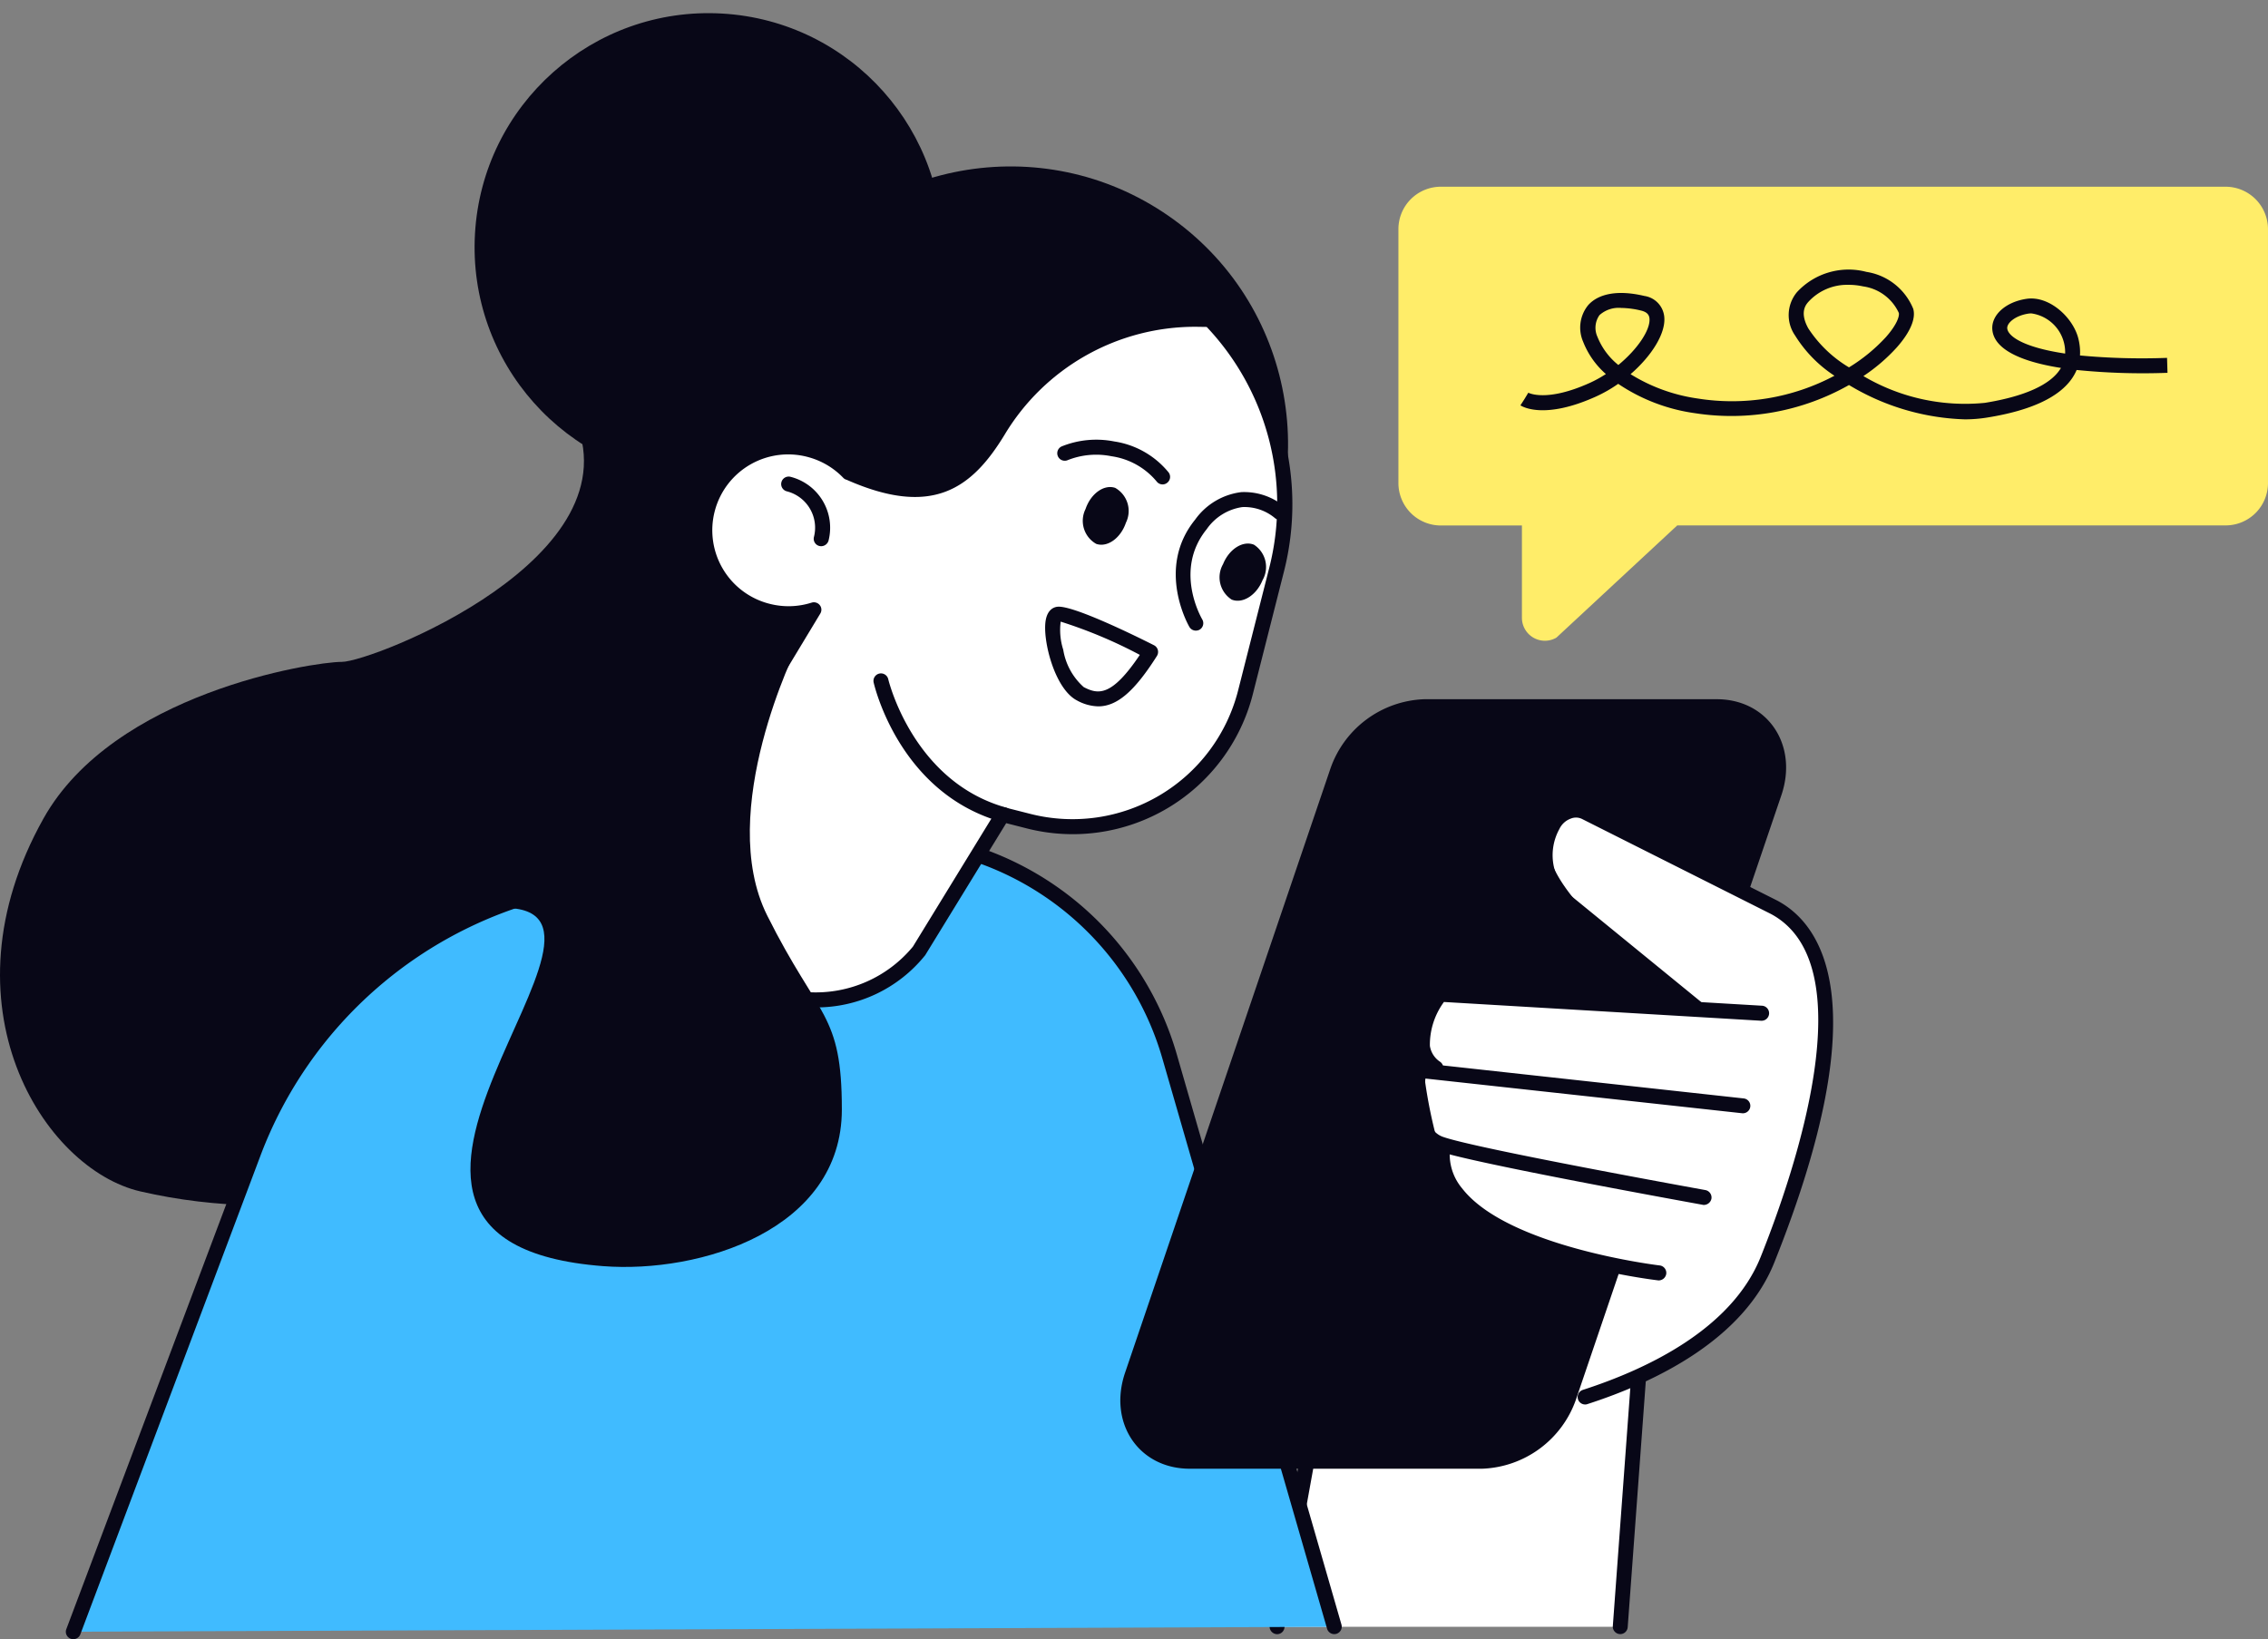
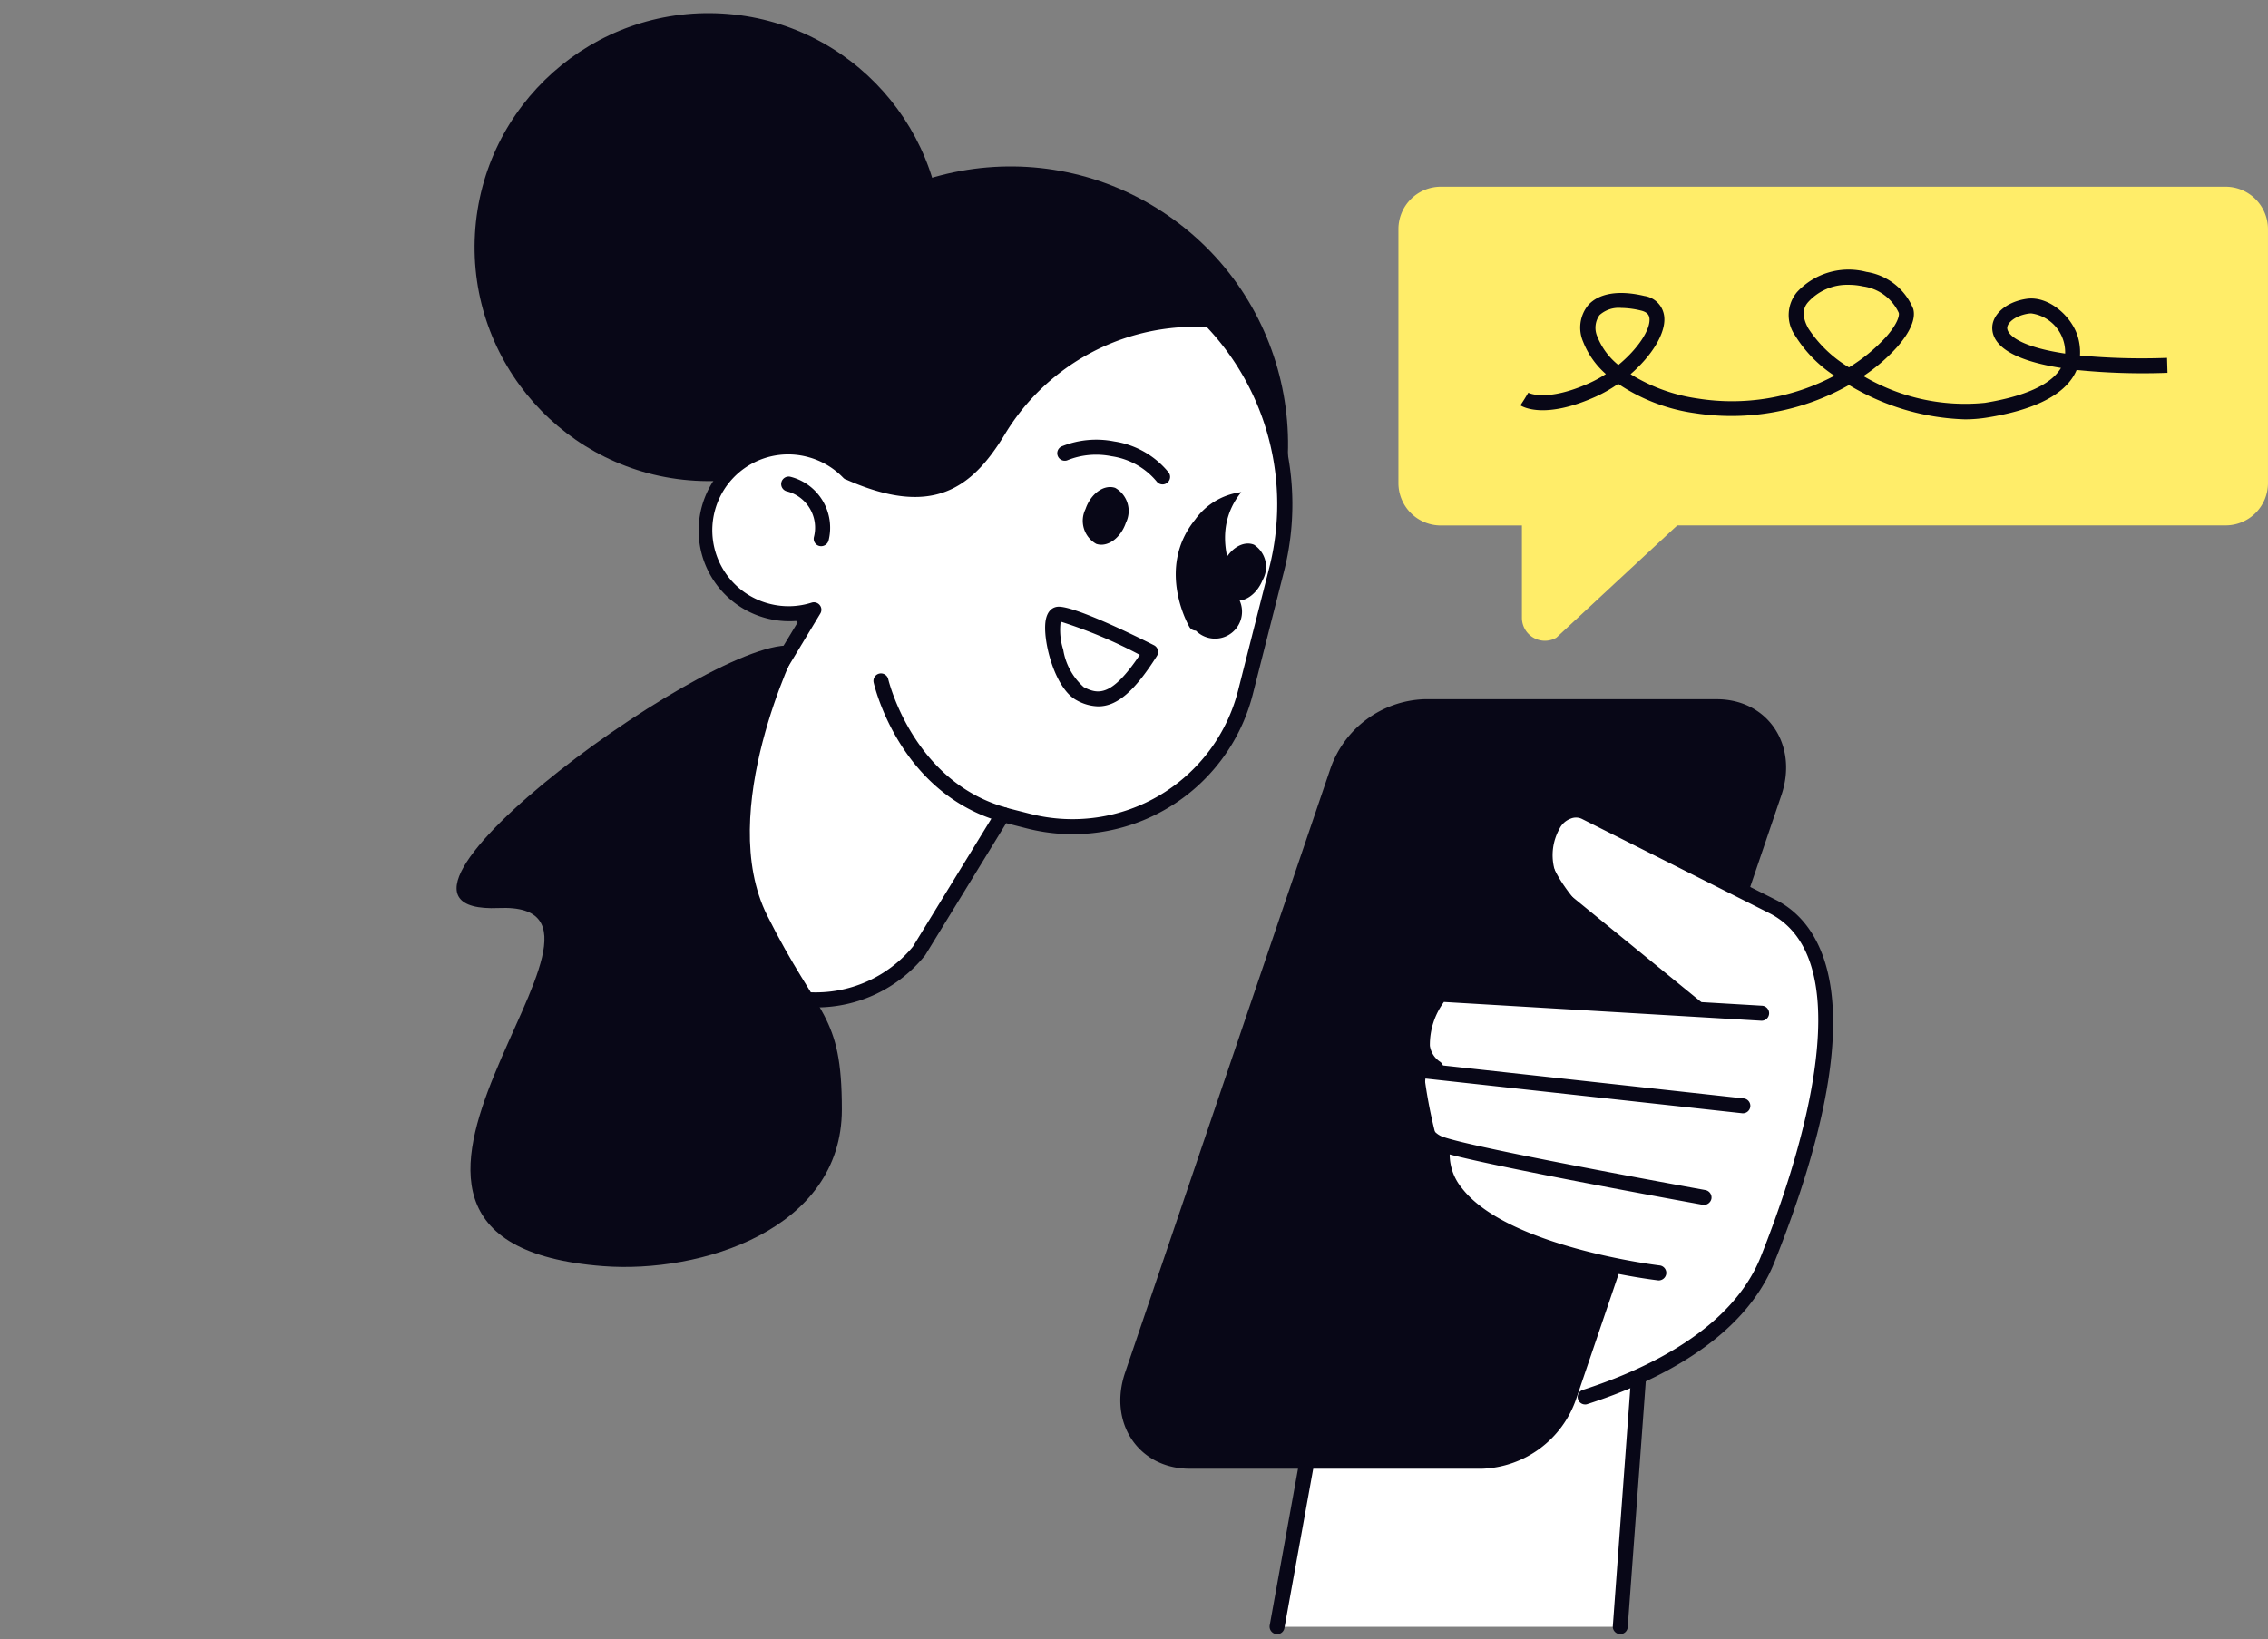
<svg xmlns="http://www.w3.org/2000/svg" width="166.001" height="120.001" viewBox="0 0 166.001 120.001">
  <rect x="0" y="0" width="166.001" height="120.001" fill="#808080" stroke="none" />
  <g id="_x3C_Layer_x3E_" transform="translate(0.002 1.743)">
    <g id="Grupo_417775" data-name="Grupo 417775" transform="translate(-0.002 -1.743)">
      <g id="Grupo_417760" data-name="Grupo 417760" transform="translate(92.922 81.399)">
        <path id="Caminho_783365" data-name="Caminho 783365" d="M195.871,185.1,198.6,147.96l-21.847,3.909L170.75,185.1Z" transform="translate(-170.201 -147.41)" fill="#fff" />
        <path id="Caminho_783366" data-name="Caminho 783366" d="M170.3,185.189a.3.3,0,0,1-.1-.011.555.555,0,0,1-.444-.635l6.005-33.228a.555.555,0,0,1,.443-.444l21.842-3.908a.548.548,0,0,1,.645.58l-2.731,37.136a.546.546,0,1,1-1.089-.082l2.677-36.431-20.775,3.717-5.939,32.85A.54.54,0,0,1,170.3,185.189Z" transform="translate(-169.746 -146.956)" fill="#080717" />
      </g>
-       <path id="Caminho_783367" data-name="Caminho 783367" d="M49.6,16.94s-12.563,9.831-7.647,20.2S27.205,55.166,25.021,55.166,8.309,57.47,3.18,66.634c-7.647,13.652,0,25.668,7.1,27.3C32.712,99.117,56.7,83.565,61.616,73.186S67.073,23.492,49.6,16.94Z" transform="translate(0.002 -6.713)" fill="#080717" />
      <g id="Grupo_417761" data-name="Grupo 417761" transform="translate(4.82 59.925)">
-         <path id="Caminho_783368" data-name="Caminho 783368" d="M9.8,167.708l13.16-34.974a31.17,31.17,0,0,1,22.455-19.455l20.632-4.549,6.837,1.292a22.144,22.144,0,0,1,17.156,15.6l12.048,41.724Z" transform="translate(-9.254 -108.18)" fill="#40bbff" />
-         <path id="Caminho_783369" data-name="Caminho 783369" d="M9.349,167.8a.562.562,0,0,1-.192-.033.543.543,0,0,1-.318-.707L22,132.088a31.611,31.611,0,0,1,22.849-19.8l20.632-4.549a.588.588,0,0,1,.219-.006l6.837,1.292A22.6,22.6,0,0,1,90.119,125l12.048,41.729a.547.547,0,1,1-1.051.306L89.068,125.316A21.506,21.506,0,0,0,72.334,110.1l-6.728-1.276-20.522,4.527a30.514,30.514,0,0,0-22.061,19.116L9.863,167.445A.549.549,0,0,1,9.349,167.8Z" transform="translate(-8.803 -107.726)" fill="#080717" />
-       </g>
+         </g>
      <path id="Caminho_783370" data-name="Caminho 783370" d="M176.273,148.1h-21.4c-3.733,0-5.983-3.344-4.735-7.028l15.032-44.231a7.555,7.555,0,0,1,6.87-5.074h21.4c3.733,0,5.983,3.344,4.735,7.028l-15.032,44.231A7.563,7.563,0,0,1,176.273,148.1Z" transform="translate(-67.791 -40.58)" fill="#080717" />
      <path id="Caminho_783371" data-name="Caminho 783371" d="M237.1,8.28H179.654a3.105,3.105,0,0,0-3.1,3.1v18.6a3.105,3.105,0,0,0,3.1,3.1h5.94v6.755a1.68,1.68,0,0,0,2.523,1.456l8.845-8.217H237.1a3.1,3.1,0,0,0,3.1-3.1V11.384A3.108,3.108,0,0,0,237.1,8.28Z" transform="translate(-74.2 5.389)" fill="#ffed69" />
      <g id="Grupo_417762" data-name="Grupo 417762" transform="translate(111.284 19.754)">
        <path id="Caminho_783372" data-name="Caminho 783372" d="M225.392,30.341a17.417,17.417,0,0,1-8.473-2.513,17.459,17.459,0,0,1-11.26,2.064,13.317,13.317,0,0,1-5.633-2.151,10.133,10.133,0,0,1-1.637.936c-3.728,1.681-5.343.755-5.519.64l.592-.92-.3.46.285-.465c.011.005,1.313.717,4.484-.712a8.75,8.75,0,0,0,1.194-.657,6.091,6.091,0,0,1-1.665-2.365,2.6,2.6,0,0,1,.373-2.682c.788-.876,2.25-1.111,4.11-.668a1.707,1.707,0,0,1,1.456,1.538c.115,1.2-.925,2.852-2.468,4.188a12.664,12.664,0,0,0,4.894,1.779,15.99,15.99,0,0,0,10.029-1.664,9.524,9.524,0,0,1-2.88-2.945,2.622,2.622,0,0,1,.137-3.175,5.139,5.139,0,0,1,5.086-1.483,4.424,4.424,0,0,1,3.422,2.7c.208.717-.22,1.719-1.193,2.819a13,13,0,0,1-2.453,2.108,14.642,14.642,0,0,0,8.891,1.96c2.852-.46,4.751-1.3,5.5-2.447.021-.038.049-.071.071-.109-3.147-.493-4.91-1.451-5.025-2.8-.093-1.073.99-2.042,2.519-2.261,1.652-.235,3.382,1.363,3.771,2.89a4.041,4.041,0,0,1,.126,1.259,48.807,48.807,0,0,0,6.372.175l.033,1.095a48.623,48.623,0,0,1-6.65-.208,3.507,3.507,0,0,1-.3.558c-.937,1.423-3.033,2.409-6.24,2.923A10.149,10.149,0,0,1,225.392,30.341Zm-8.517-9.848a3.842,3.842,0,0,0-2.94,1.259c-.159.186-.651.739,0,1.921a9.153,9.153,0,0,0,2.983,2.863,12.564,12.564,0,0,0,2.688-2.2c.881-.991,1.012-1.6.958-1.79a3.389,3.389,0,0,0-2.611-1.938A4.907,4.907,0,0,0,216.875,20.493Zm-16.631,1.692a2.1,2.1,0,0,0-1.587.526,1.6,1.6,0,0,0-.153,1.582,5.046,5.046,0,0,0,1.533,2.069c1.417-1.166,2.359-2.584,2.278-3.41-.022-.2-.11-.454-.619-.575A6.414,6.414,0,0,0,200.244,22.185Zm30.02.4c-.06,0-.12.005-.181.011-.974.137-1.614.684-1.582,1.084.044.547,1.106,1.379,4.238,1.845a2.87,2.87,0,0,0-2.475-2.94Z" transform="translate(-192.87 -19.396)" fill="#080717" />
      </g>
      <g id="Grupo_417767" data-name="Grupo 417767" transform="translate(103.15 58.762)">
        <path id="Caminho_783373" data-name="Caminho 783373" d="M205.473,140.8l-3.192,8.644s9.4-.925,13.275-9.772,7.188-22.9.471-25.8S200.2,103.334,199.5,109.044c-.525,4.275,10.543,11.78,10.543,11.78l-18.366-.432a12.786,12.786,0,0,0-1.221,6.076,35.779,35.779,0,0,0,1.2,5.508C192.6,135.117,196.413,139.08,205.473,140.8Z" transform="translate(-189.324 -106.226)" fill="#fff" />
        <g id="Grupo_417763" data-name="Grupo 417763" transform="translate(9.416)">
          <path id="Caminho_783374" data-name="Caminho 783374" d="M209.084,149.657a.547.547,0,0,1-.169-1.067c4.778-1.544,10.921-4.489,13.022-9.744,2.528-6.328,7.664-21.442.723-25.11l-13.822-6.952a1,1,0,0,0-.789-.022,1.481,1.481,0,0,0-.848.766,3.963,3.963,0,0,0,.788,4.839l9.679,7.9a.548.548,0,1,1-.7.848l-9.679-7.9a5.034,5.034,0,0,1-1.089-6.147,2.572,2.572,0,0,1,1.478-1.336,2.087,2.087,0,0,1,1.637.077l13.828,6.958c3.208,1.7,7.428,7.385-.209,26.49-2.261,5.654-8.7,8.764-13.7,10.378A.447.447,0,0,1,209.084,149.657Z" transform="translate(-205.631 -105.602)" fill="#080717" />
        </g>
        <g id="Grupo_417764" data-name="Grupo 417764" transform="translate(0.388 13.471)">
          <path id="Caminho_783375" data-name="Caminho 783375" d="M190.695,136.7a.568.568,0,0,1-.318-.1,2.78,2.78,0,0,1-1.2-1.9c-.307-1.971,1.33-4.177,1.4-4.27a.57.57,0,0,1,.47-.218l23.522,1.39a.549.549,0,0,1-.065,1.1l-23.216-1.374a5.293,5.293,0,0,0-1.029,3.208,1.7,1.7,0,0,0,.749,1.171.544.544,0,0,1,.132.761A.53.53,0,0,1,190.695,136.7Z" transform="translate(-189.14 -130.21)" fill="#080717" />
        </g>
        <g id="Grupo_417765" data-name="Grupo 417765" transform="translate(0 19.052)">
          <path id="Caminho_783376" data-name="Caminho 783376" d="M210,150.8a.3.3,0,0,1-.1-.011c-.69-.126-16.932-3.061-19.395-3.948-2.863-1.029-1.943-5.8-1.9-6a.551.551,0,0,1,.6-.438l23.7,2.6a.545.545,0,1,1-.115,1.084l-23.178-2.54c-.131,1.1-.262,3.711,1.271,4.265,2.381.859,19.056,3.87,19.219,3.9a.553.553,0,0,1,.443.634A.57.57,0,0,1,210,150.8Z" transform="translate(-188.431 -140.405)" fill="#080717" />
        </g>
        <g id="Grupo_417766" data-name="Grupo 417766" transform="translate(1.863 24.589)">
          <path id="Caminho_783377" data-name="Caminho 783377" d="M208.232,160.905a.268.268,0,0,1-.066-.005c-.471-.055-11.584-1.408-15.19-6.055A4.99,4.99,0,0,1,191.881,151a.547.547,0,0,1,1.084.143,3.871,3.871,0,0,0,.875,3.027c3.328,4.292,14.342,5.628,14.458,5.639a.55.55,0,0,1,.481.607A.56.56,0,0,1,208.232,160.905Z" transform="translate(-191.834 -150.522)" fill="#080717" />
        </g>
      </g>
      <g id="Grupo_417774" data-name="Grupo 417774" transform="translate(33.774 0)">
        <circle id="Elipse_6203" data-name="Elipse 6203" cx="20.325" cy="20.325" r="20.325" transform="matrix(0.569, -0.822, 0.822, 0.569, 11.909, 37.648)" fill="#080717" />
        <circle id="Elipse_6204" data-name="Elipse 6204" cx="17.128" cy="17.128" r="17.128" transform="translate(0 34.199) rotate(-86.681)" fill="#080717" />
        <g id="Grupo_417768" data-name="Grupo 417768" transform="translate(13.795 22.826)">
          <path id="Caminho_783378" data-name="Caminho 783378" d="M99.165,50.537a6.053,6.053,0,0,1,2.742,1.642v-.011c5.918,2.644,8.545.908,10.96-3.066a16.68,16.68,0,0,1,14.522-8.145l.969.022a19.514,19.514,0,0,1,4.867,18.343l-2.272,8.95A13.044,13.044,0,0,1,115.1,77.705l-1.916-.487L107.059,87.2h0a9.778,9.778,0,0,1-15.716-.8L87.91,81.2,99.368,62.235a6.1,6.1,0,0,1-7.718-7.45A6.164,6.164,0,0,1,99.165,50.537Z" transform="translate(-87.355 -40.408)" fill="#fff" />
          <path id="Caminho_783379" data-name="Caminho 783379" d="M99.051,90.878c-.181,0-.367-.005-.547-.016a10.232,10.232,0,0,1-8.085-4.62l-3.432-5.2a.552.552,0,0,1-.011-.586L97.781,62.572a6.643,6.643,0,1,1,1.073-13.017h0a6.646,6.646,0,0,1,2.9,1.7c5.59,2.48,7.9.9,10.193-2.885a17.313,17.313,0,0,1,15-8.408l.964.016a.531.531,0,0,1,.383.17,19.981,19.981,0,0,1,5,18.858l-2.271,8.95A13.6,13.6,0,0,1,114.5,77.779l-1.527-.389-5.912,9.64a.241.241,0,0,1-.044.06A10.205,10.205,0,0,1,99.051,90.878ZM88.092,80.729l3.241,4.91a9.227,9.227,0,0,0,14.813.788l6.1-9.952a.558.558,0,0,1,.6-.246l1.916.487a12.506,12.506,0,0,0,15.185-9.038l2.272-8.95a18.893,18.893,0,0,0-4.571-17.665l-.734-.011a16.262,16.262,0,0,0-14.046,7.883c-2.42,3.99-5.321,6.082-11.573,3.317a.5.5,0,0,1-.252-.148,5.551,5.551,0,0,0-2.5-1.495h0A5.553,5.553,0,1,0,95.689,61.34a5.57,5.57,0,0,0,3.039-.093.551.551,0,0,1,.6.181.536.536,0,0,1,.038.619Z" transform="translate(-86.896 -39.955)" fill="#080717" />
        </g>
        <path id="Caminho_783380" data-name="Caminho 783380" d="M147.968,66c-.384,1.133-1.358,1.829-2.174,1.549A1.938,1.938,0,0,1,145.012,65c.383-1.133,1.358-1.828,2.173-1.549A1.941,1.941,0,0,1,147.968,66Z" transform="translate(-99.333 -27.734)" fill="#080717" />
        <g id="Grupo_417769" data-name="Grupo 417769" transform="translate(42.722 44.414)">
          <path id="Caminho_783381" data-name="Caminho 783381" d="M143.632,86.687a3.37,3.37,0,0,1-1.571-.438c-1.642-.859-2.534-4.467-2.277-5.874.142-.783.6-.952.854-.98,1.117-.126,5.7,2.124,7.072,2.819a.549.549,0,0,1,.279.345.558.558,0,0,1-.066.438C146.314,85.538,145.028,86.687,143.632,86.687Zm-2.754-6.2a4.741,4.741,0,0,0,.187,2.053,4.654,4.654,0,0,0,1.5,2.737c1.057.548,2.042.717,4.106-2.359A34.469,34.469,0,0,0,140.878,80.485Z" transform="translate(-139.74 -79.391)" fill="#080717" />
        </g>
        <g id="Grupo_417770" data-name="Grupo 417770" transform="translate(43.607 32.194)">
          <path id="Caminho_783382" data-name="Caminho 783382" d="M149.072,60.337a.548.548,0,0,1-.444-.224,5.266,5.266,0,0,0-3.3-1.839,5.636,5.636,0,0,0-3.2.284.549.549,0,1,1-.438-1.007,6.757,6.757,0,0,1,3.832-.361,6.353,6.353,0,0,1,3.99,2.271.545.545,0,0,1-.12.766A.531.531,0,0,1,149.072,60.337Z" transform="translate(-141.357 -57.068)" fill="#080717" />
        </g>
        <path id="Caminho_783383" data-name="Caminho 783383" d="M166.244,73.625c-.449,1.111-1.462,1.747-2.262,1.423a1.939,1.939,0,0,1-.629-2.594c.448-1.112,1.461-1.747,2.261-1.423A1.94,1.94,0,0,1,166.244,73.625Z" transform="translate(-107.608 -31.155)" fill="#080717" />
        <g id="Grupo_417771" data-name="Grupo 417771" transform="translate(30.157 49.294)">
          <path id="Caminho_783384" data-name="Caminho 783384" d="M126.341,99.212a.455.455,0,0,1-.148-.022c-7.456-2.074-9.317-9.881-9.394-10.215a.548.548,0,0,1,1.068-.246c.016.076,1.806,7.5,8.621,9.4a.549.549,0,0,1-.147,1.079Z" transform="translate(-116.785 -88.305)" fill="#080717" />
        </g>
        <g id="Grupo_417772" data-name="Grupo 417772" transform="translate(23.403 34.889)">
          <path id="Caminho_783385" data-name="Caminho 783385" d="M107.377,67.087a.631.631,0,0,1-.137-.016.543.543,0,0,1-.395-.662,2.747,2.747,0,0,0-1.987-3.34.548.548,0,0,1,.274-1.062,3.847,3.847,0,0,1,2.78,4.675A.566.566,0,0,1,107.377,67.087Z" transform="translate(-104.447 -61.99)" fill="#080717" />
        </g>
        <g id="Grupo_417773" data-name="Grupo 417773" transform="translate(52.282 36.016)">
-           <path id="Caminho_783386" data-name="Caminho 783386" d="M158.674,74.2a.544.544,0,0,1-.471-.268c-.027-.044-2.491-4.27.417-7.855A4.887,4.887,0,0,1,162,64.061a4.621,4.621,0,0,1,3.175,1.073.546.546,0,1,1-.728.815,3.481,3.481,0,0,0-2.371-.793,3.838,3.838,0,0,0-2.606,1.615c-2.419,2.983-.41,6.46-.328,6.608a.551.551,0,0,1-.191.75A.583.583,0,0,1,158.674,74.2Z" transform="translate(-157.202 -64.05)" fill="#080717" />
+           <path id="Caminho_783386" data-name="Caminho 783386" d="M158.674,74.2a.544.544,0,0,1-.471-.268c-.027-.044-2.491-4.27.417-7.855A4.887,4.887,0,0,1,162,64.061c-2.419,2.983-.41,6.46-.328,6.608a.551.551,0,0,1-.191.75A.583.583,0,0,1,158.674,74.2Z" transform="translate(-157.202 -64.05)" fill="#080717" />
        </g>
      </g>
      <path id="Caminho_783387" data-name="Caminho 783387" d="M85.966,84.691s-6.005,12.016-2.184,19.658c3.793,7.582,5.463,7.1,5.463,14.2,0,8.824-10.373,12.015-17.473,11.468-23.621-1.817,4.916-26.758-7.647-26.216S81.2,82.89,85.966,84.691Z" transform="translate(-27.628 -37.327)" fill="#080717" />
    </g>
  </g>
</svg>